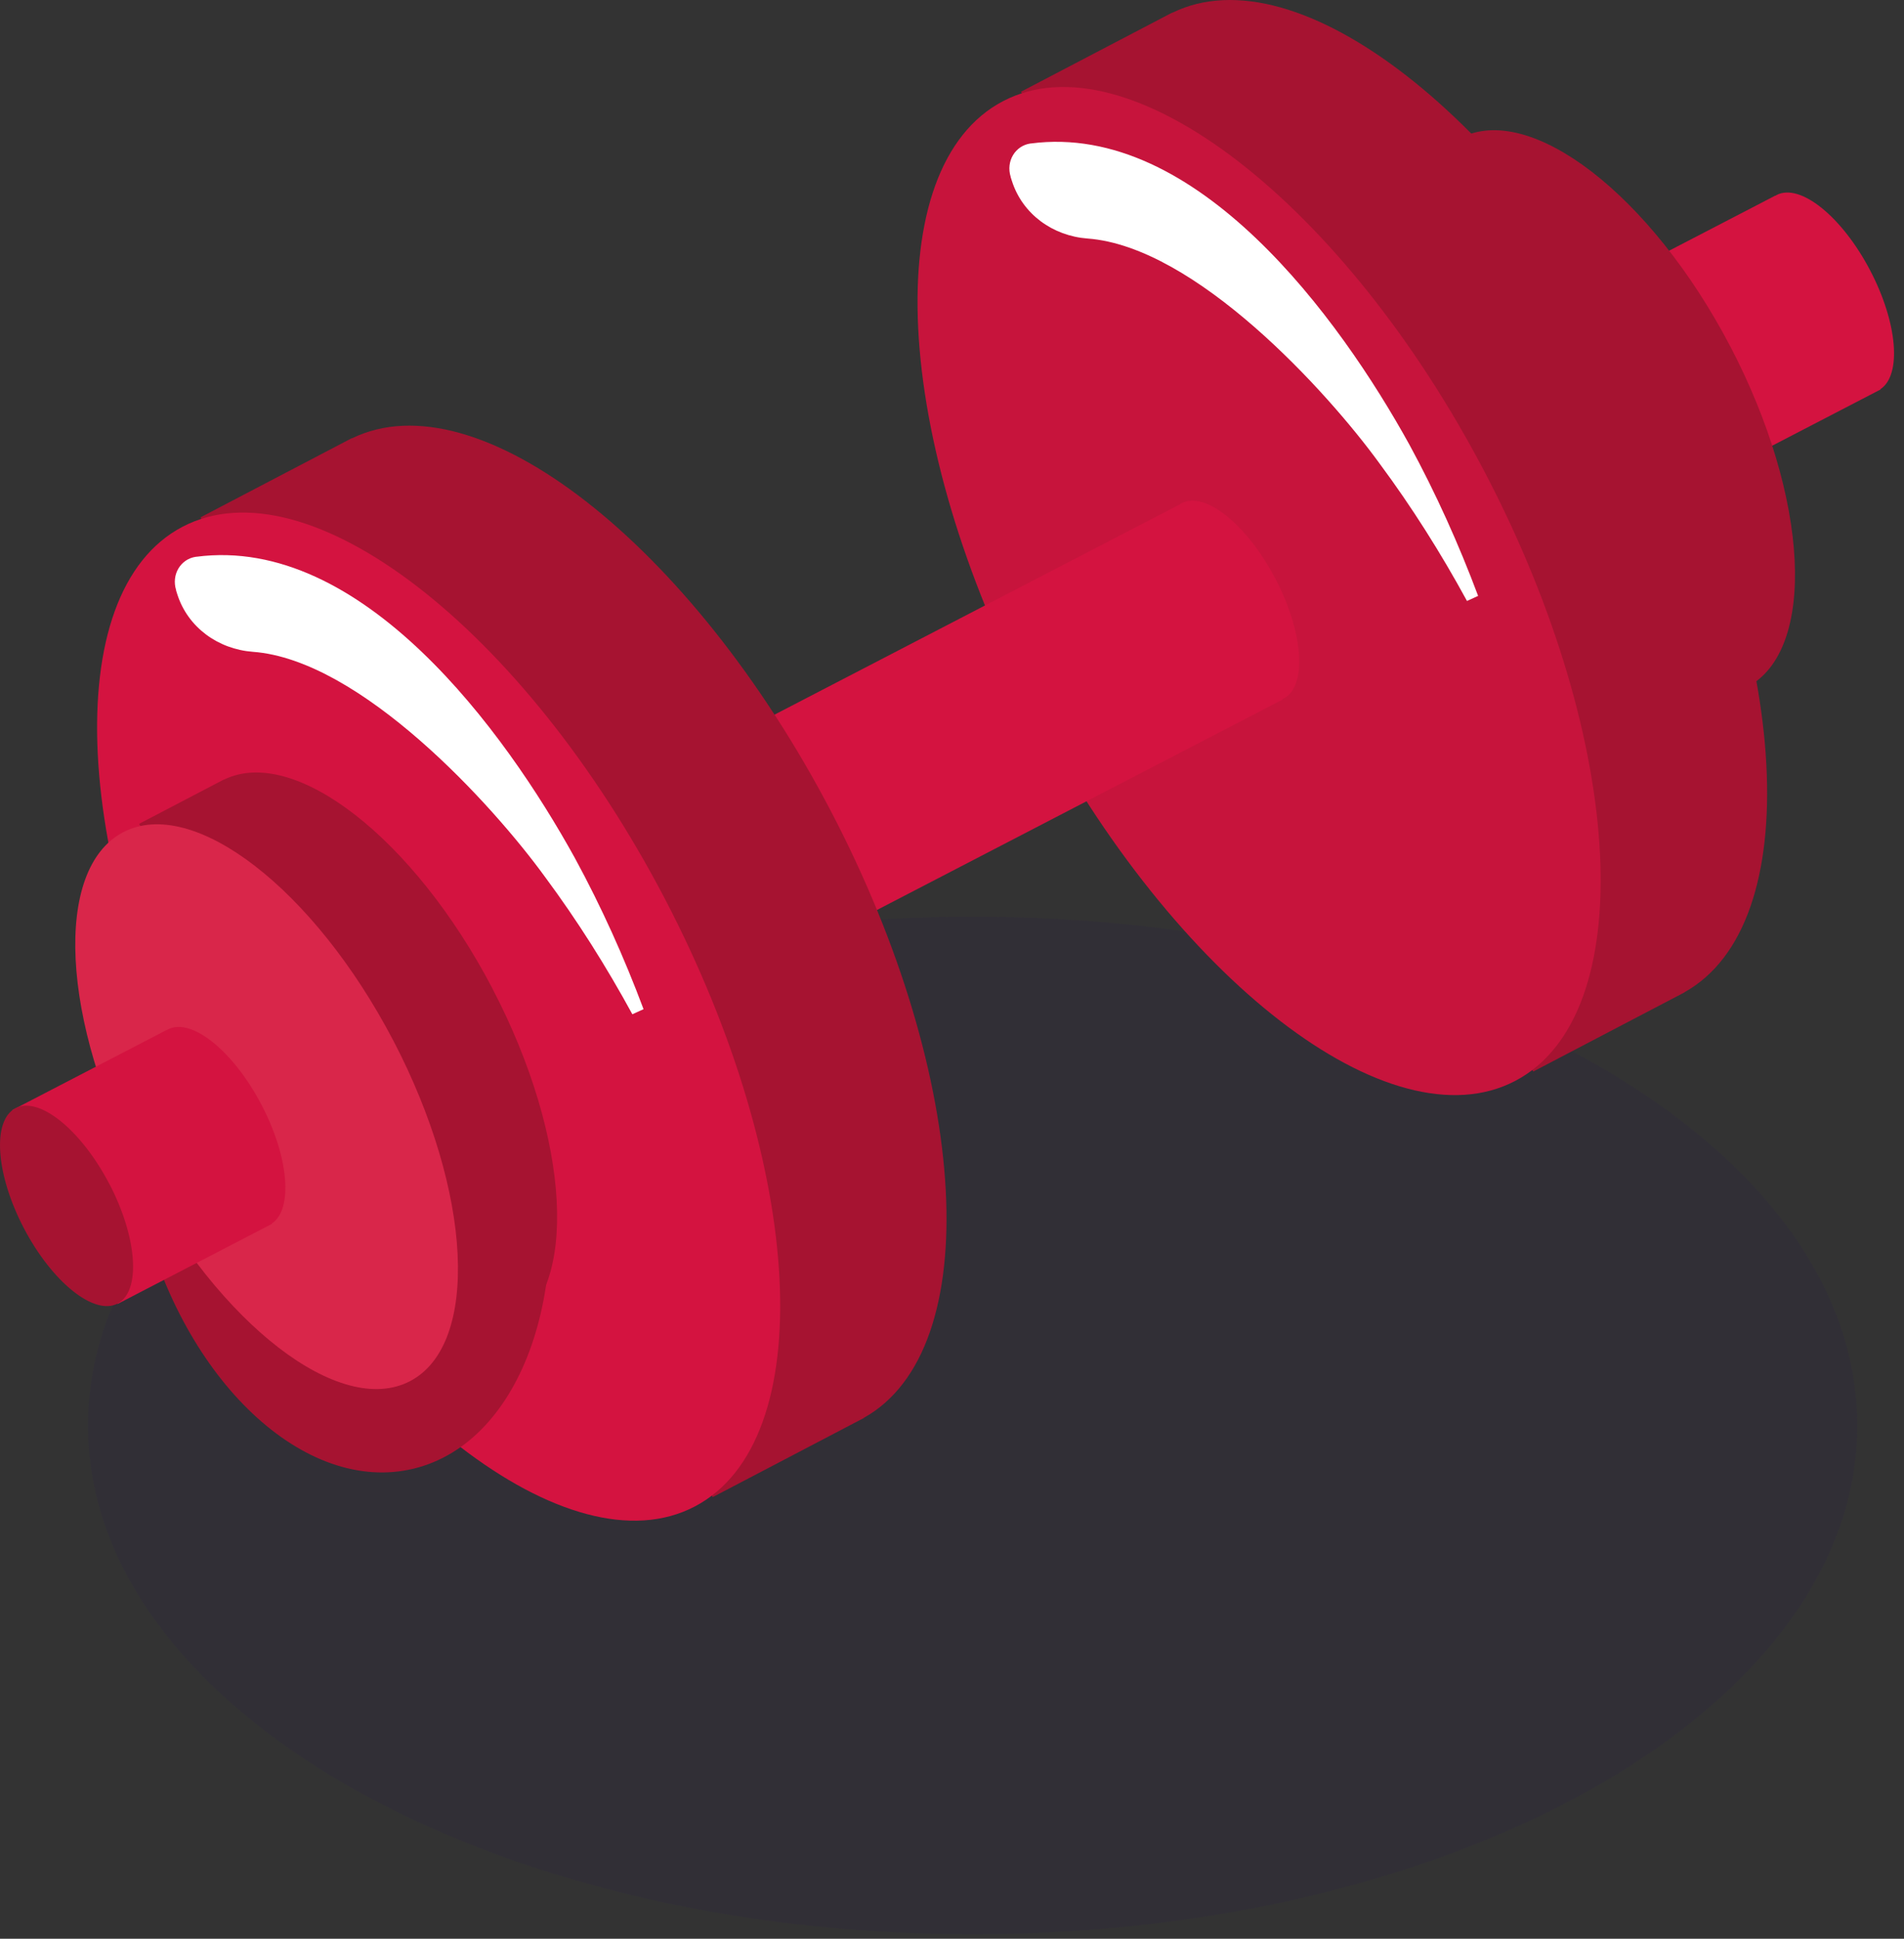
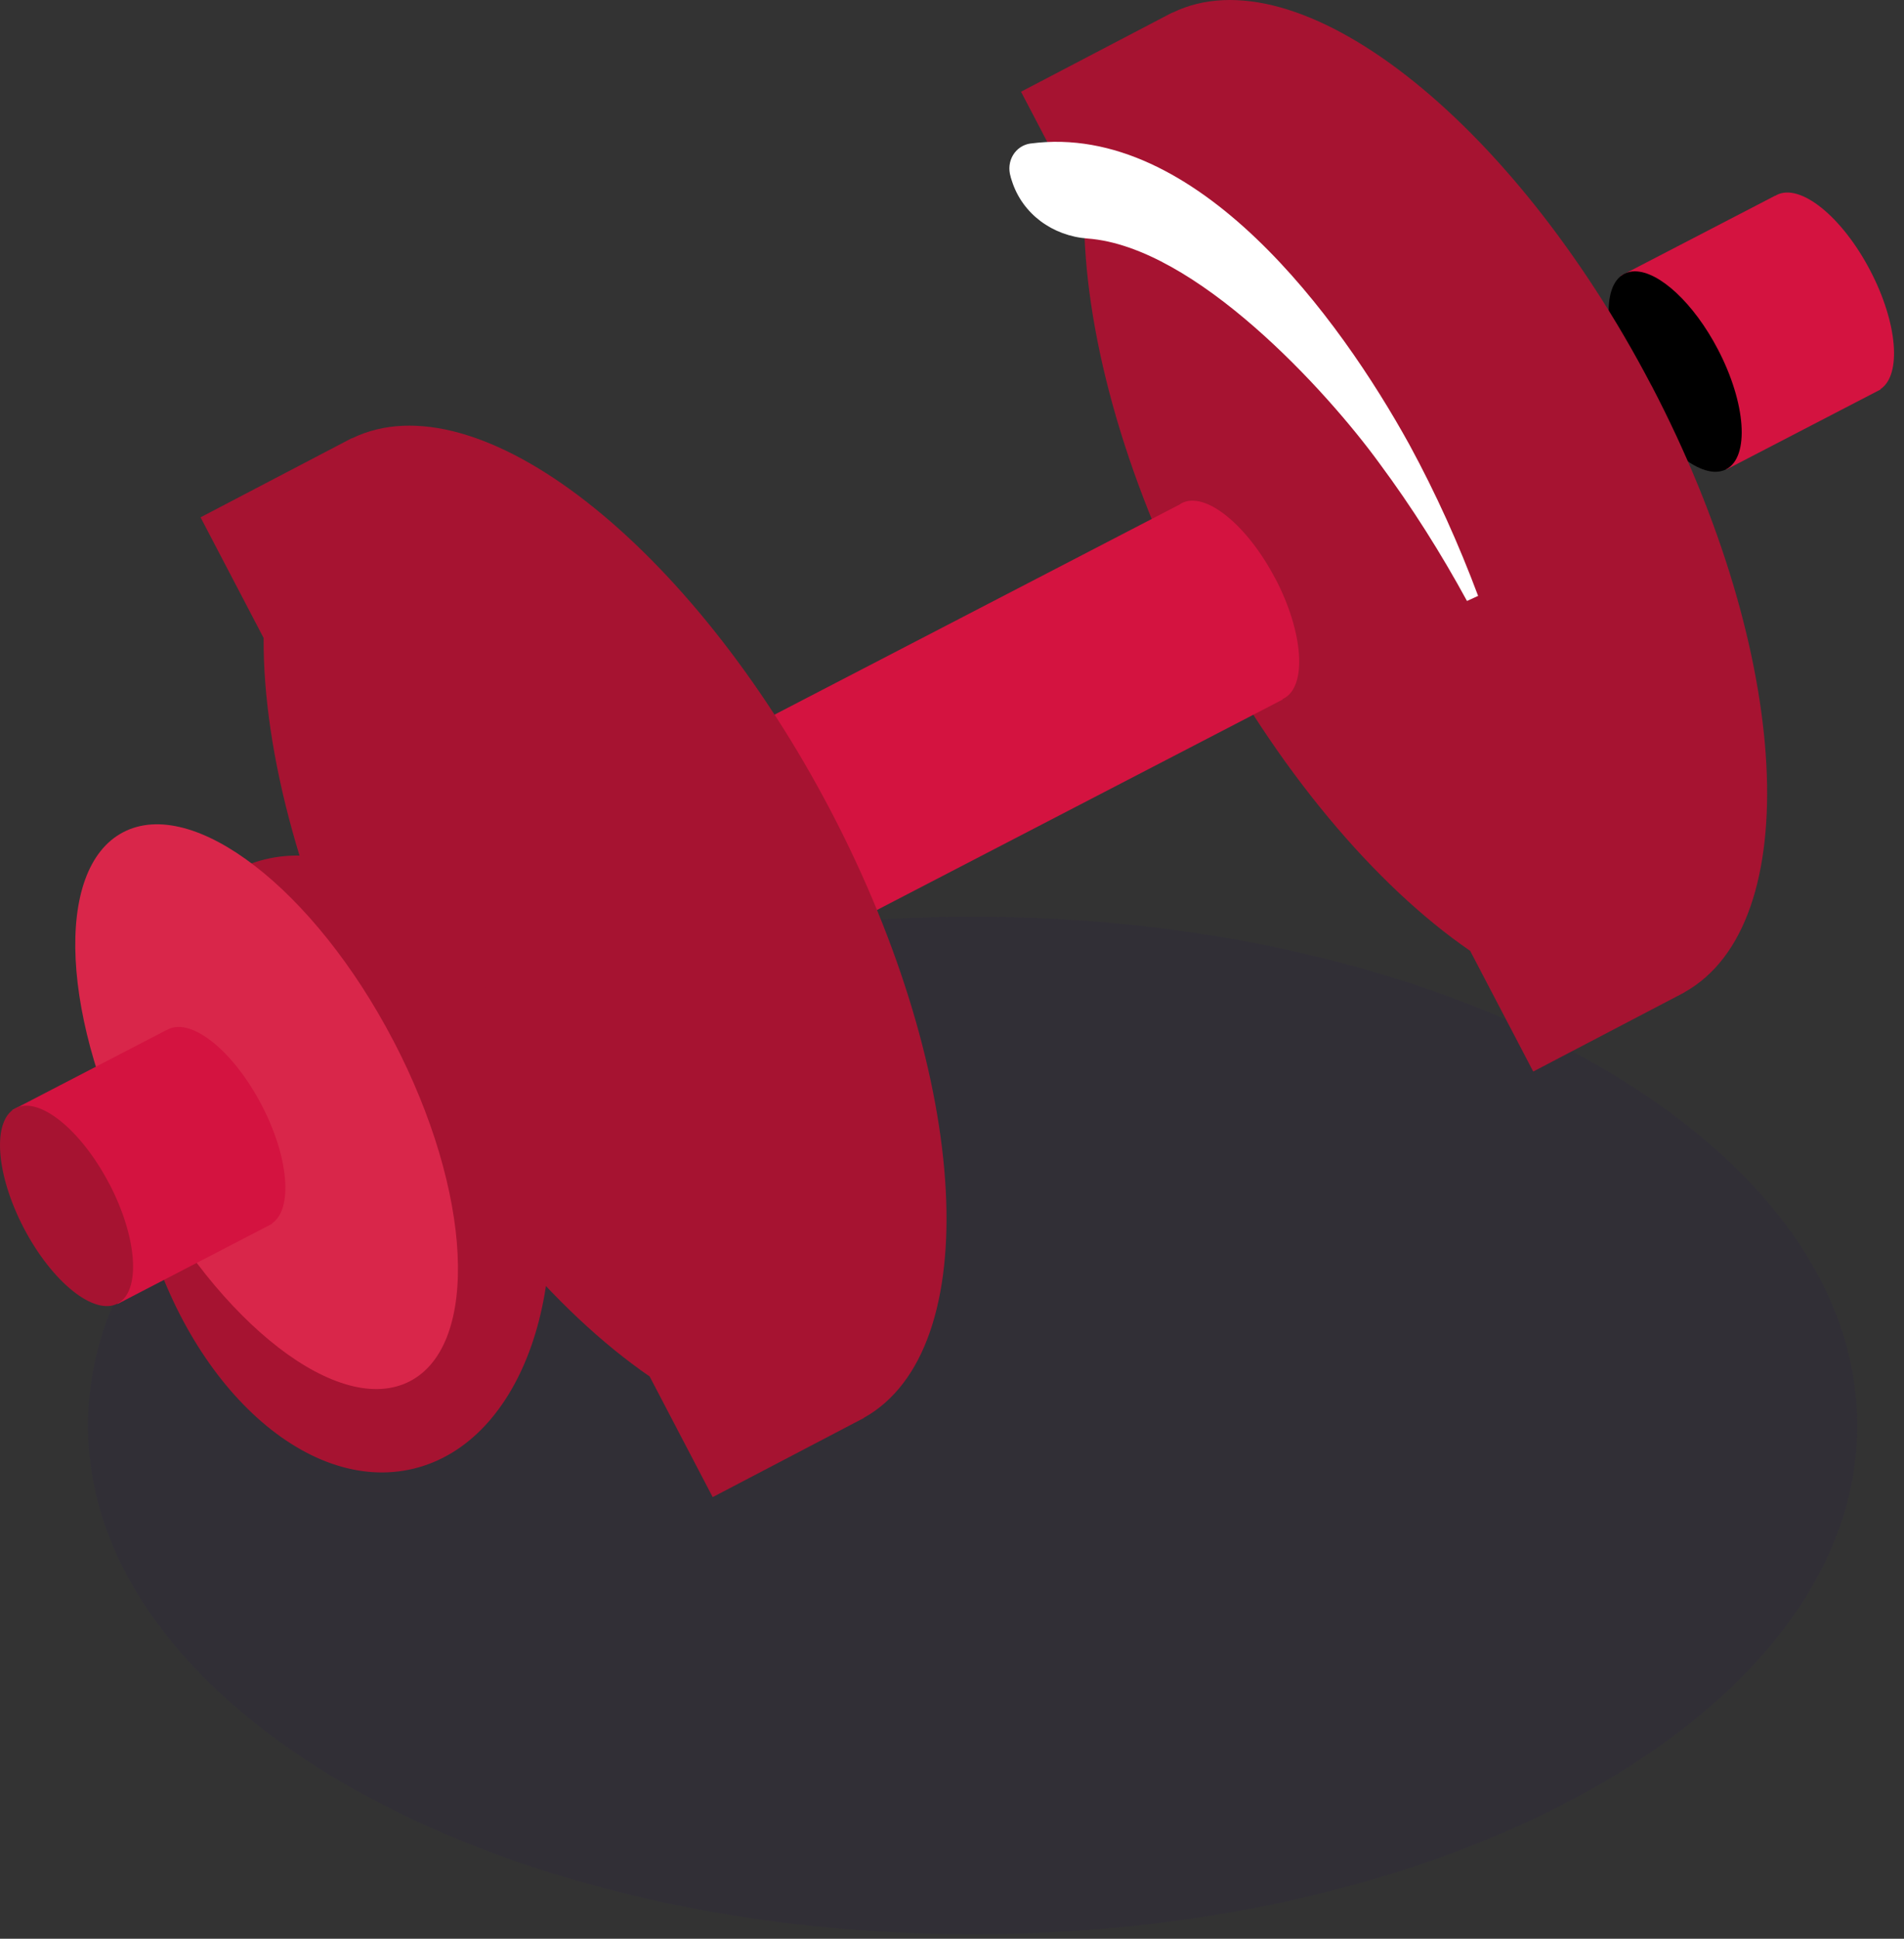
<svg xmlns="http://www.w3.org/2000/svg" fill="none" viewBox="0 0 112 114" height="114" width="112">
  <rect x="0" y="0" width="112" height="114" fill="#333333" stroke="none" />
  <path fill-opacity="0.09" fill="#291063" d="M109.253 83.821C109.253 100.346 85.955 113.741 57.213 113.741C28.472 113.741 5.174 100.346 5.174 83.821C5.174 67.297 28.472 53.902 57.213 53.902C85.955 53.902 109.253 67.297 109.253 83.821Z" />
  <path fill="#D41340" d="M110.01 15.902C108.351 12.73 105.884 10.744 104.5 11.47C104.475 11.481 104.457 11.502 104.436 11.513L104.429 11.502L95.348 16.212L101.545 27.61L110.626 22.9L110.615 22.883C111.875 22.046 111.623 18.985 110.01 15.902Z" />
  <path fill="black" d="M95.539 16.105C94.154 16.831 94.374 19.988 96.033 23.16C97.692 26.332 100.159 28.318 101.544 27.592C102.929 26.866 102.708 23.708 101.049 20.536C99.622 17.806 97.593 15.955 96.172 15.955C95.944 15.955 95.731 16.005 95.535 16.105" />
-   <path fill="#A61331" d="M101.781 20.366C106.441 29.28 106.885 38.25 102.77 40.401C98.655 42.55 91.543 37.069 86.883 28.159C82.224 19.245 81.779 10.275 85.894 8.124C90.009 5.974 97.121 11.456 101.781 20.37" />
  <path fill="#841024" d="M85.989 8.021L81.002 10.629L84.697 17.695L89.684 15.086L85.989 8.021Z" />
  <path fill="#841024" d="M99.172 33.231L94.186 35.839L97.881 42.905L102.868 40.296L99.172 33.231Z" />
  <path fill="#A61331" d="M97.149 22.679C88.894 6.896 76.332 -2.854 68.967 0.748V0.737L68.793 0.826L60.06 5.393L63.77 12.488C63.738 19.23 66.03 27.919 70.562 36.587C75.093 45.255 80.924 52.093 86.481 55.913L90.19 63.008L98.922 58.44L99.093 58.351V58.341C106.248 54.343 105.408 38.467 97.153 22.679" />
-   <path fill="#C7143C" d="M87.36 27.803C95.679 43.711 96.469 59.719 89.129 63.56C81.785 67.401 69.091 57.615 60.769 41.707C52.45 25.799 51.659 9.79 58.999 5.95C66.343 2.109 79.037 11.894 87.36 27.803Z" />
  <path fill="#D41340" d="M75.016 34.021C73.357 30.849 70.89 28.863 69.506 29.589C69.47 29.607 69.438 29.635 69.406 29.657L23.119 53.66C19.94 55.308 18.698 59.224 20.346 62.403C21.994 65.582 25.91 66.824 29.088 65.176L75.457 41.13L75.443 41.101C75.465 41.091 75.493 41.087 75.514 41.073C76.899 40.347 76.678 37.189 75.02 34.017" />
  <path fill="#A61331" d="M20.703 25.773V25.762L20.529 25.852L11.797 30.419L15.506 37.513C15.474 44.255 17.767 52.945 22.298 61.612C26.83 70.277 32.66 77.119 38.214 80.938L41.923 88.033L50.651 83.466L50.822 83.377V83.366C57.977 79.368 57.137 63.492 48.882 47.708C40.627 31.924 28.068 22.174 20.7 25.777" />
-   <path fill="#D41340" d="M39.098 52.827C47.417 68.736 48.207 84.747 40.867 88.585C33.523 92.425 20.829 82.64 12.507 66.731C4.188 50.823 3.398 34.811 10.738 30.974C18.081 27.133 30.775 36.919 39.098 52.827Z" />
-   <path fill="white" d="M10.361 34.705C10.069 33.782 10.631 32.864 11.528 32.739C11.536 32.739 11.539 32.739 11.546 32.739C21.293 31.458 29.697 42.984 33.816 50.453C35.382 53.333 36.721 56.309 37.856 59.341L37.197 59.64C35.663 56.825 33.955 54.119 32.064 51.57C28.971 47.309 21.221 38.798 14.878 38.328C12.835 38.175 11.051 36.897 10.428 34.943L10.354 34.708L10.361 34.705Z" />
  <path fill="white" d="M59.453 10.402C59.161 9.48 59.723 8.562 60.62 8.437C60.627 8.437 60.631 8.437 60.638 8.437C70.385 7.156 78.789 18.682 82.908 26.15C84.474 29.03 85.812 32.006 86.948 35.039L86.293 35.338C84.759 32.522 83.05 29.817 81.16 27.268C78.066 23.007 70.317 14.496 63.973 14.026C61.93 13.873 60.147 12.595 59.524 10.641L59.449 10.406L59.453 10.402Z" />
  <path fill="#A61331" d="M31.567 65.606C33.988 75.498 30.752 84.789 24.345 86.356C17.933 87.922 10.778 81.176 8.358 71.284C5.937 61.391 9.173 52.1 15.581 50.534C21.988 48.968 29.147 55.713 31.567 65.606Z" />
-   <path fill="#A61331" d="M28.967 58.127C24.343 49.285 17.309 43.828 13.18 45.842V45.832L8.186 48.441L10.272 52.428C10.254 56.205 11.532 61.064 14.07 65.916C16.608 70.768 19.869 74.587 22.98 76.73L25.066 80.721L29.957 78.165L30.053 78.115V78.104C34.058 75.865 33.591 66.973 28.967 58.131" />
  <path fill="#D9264A" d="M23.132 61.178C27.792 70.092 28.237 79.062 24.122 81.213C20.007 83.363 12.895 77.881 8.235 68.971C3.575 60.057 3.13 51.087 7.245 48.937C11.36 46.786 18.473 52.268 23.132 61.182" />
  <path fill="#D41340" d="M15.383 64.966C13.724 61.794 11.258 59.811 9.873 60.534C9.848 60.544 9.83 60.566 9.809 60.577L9.802 60.566L0.721 65.275L6.918 76.674L15.999 71.964L15.988 71.946C17.248 71.11 16.996 68.048 15.383 64.966Z" />
  <path fill="#A61331" d="M6.424 69.597C8.083 72.768 8.303 75.926 6.918 76.652C5.534 77.375 3.067 75.392 1.404 72.22C-0.254 69.049 -0.475 65.888 0.91 65.165C2.294 64.439 4.761 66.425 6.42 69.597" />
</svg>